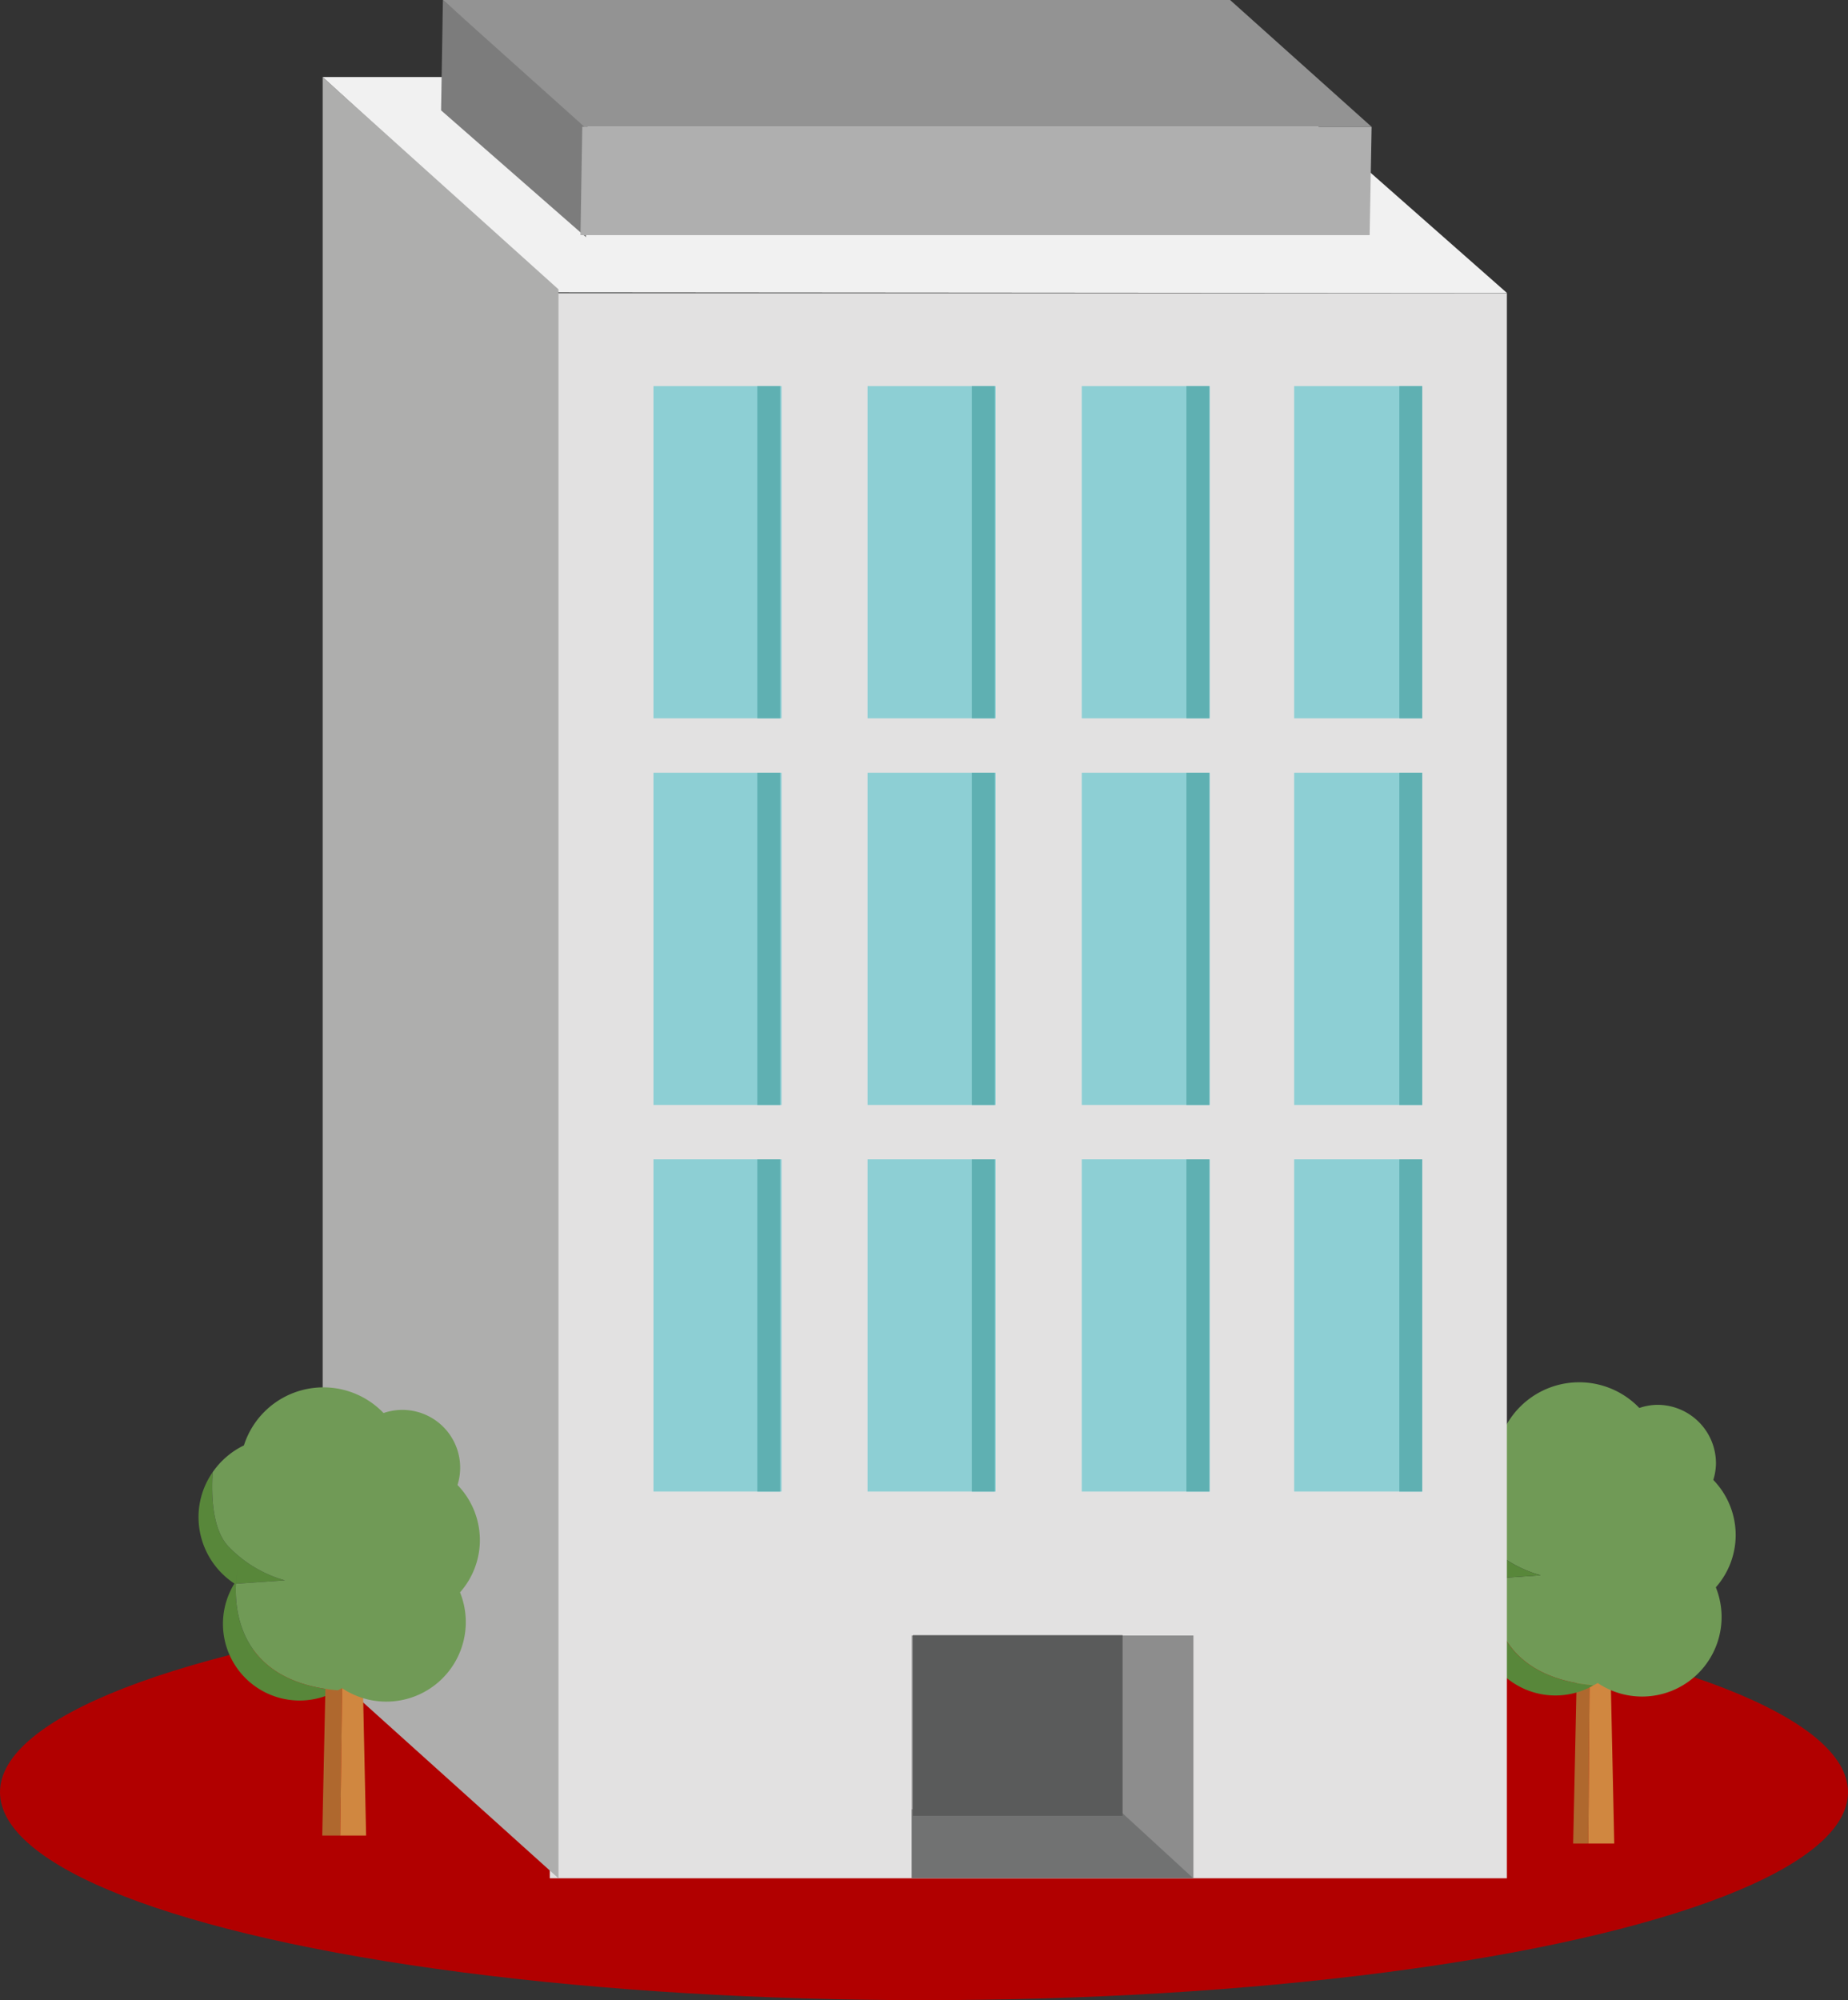
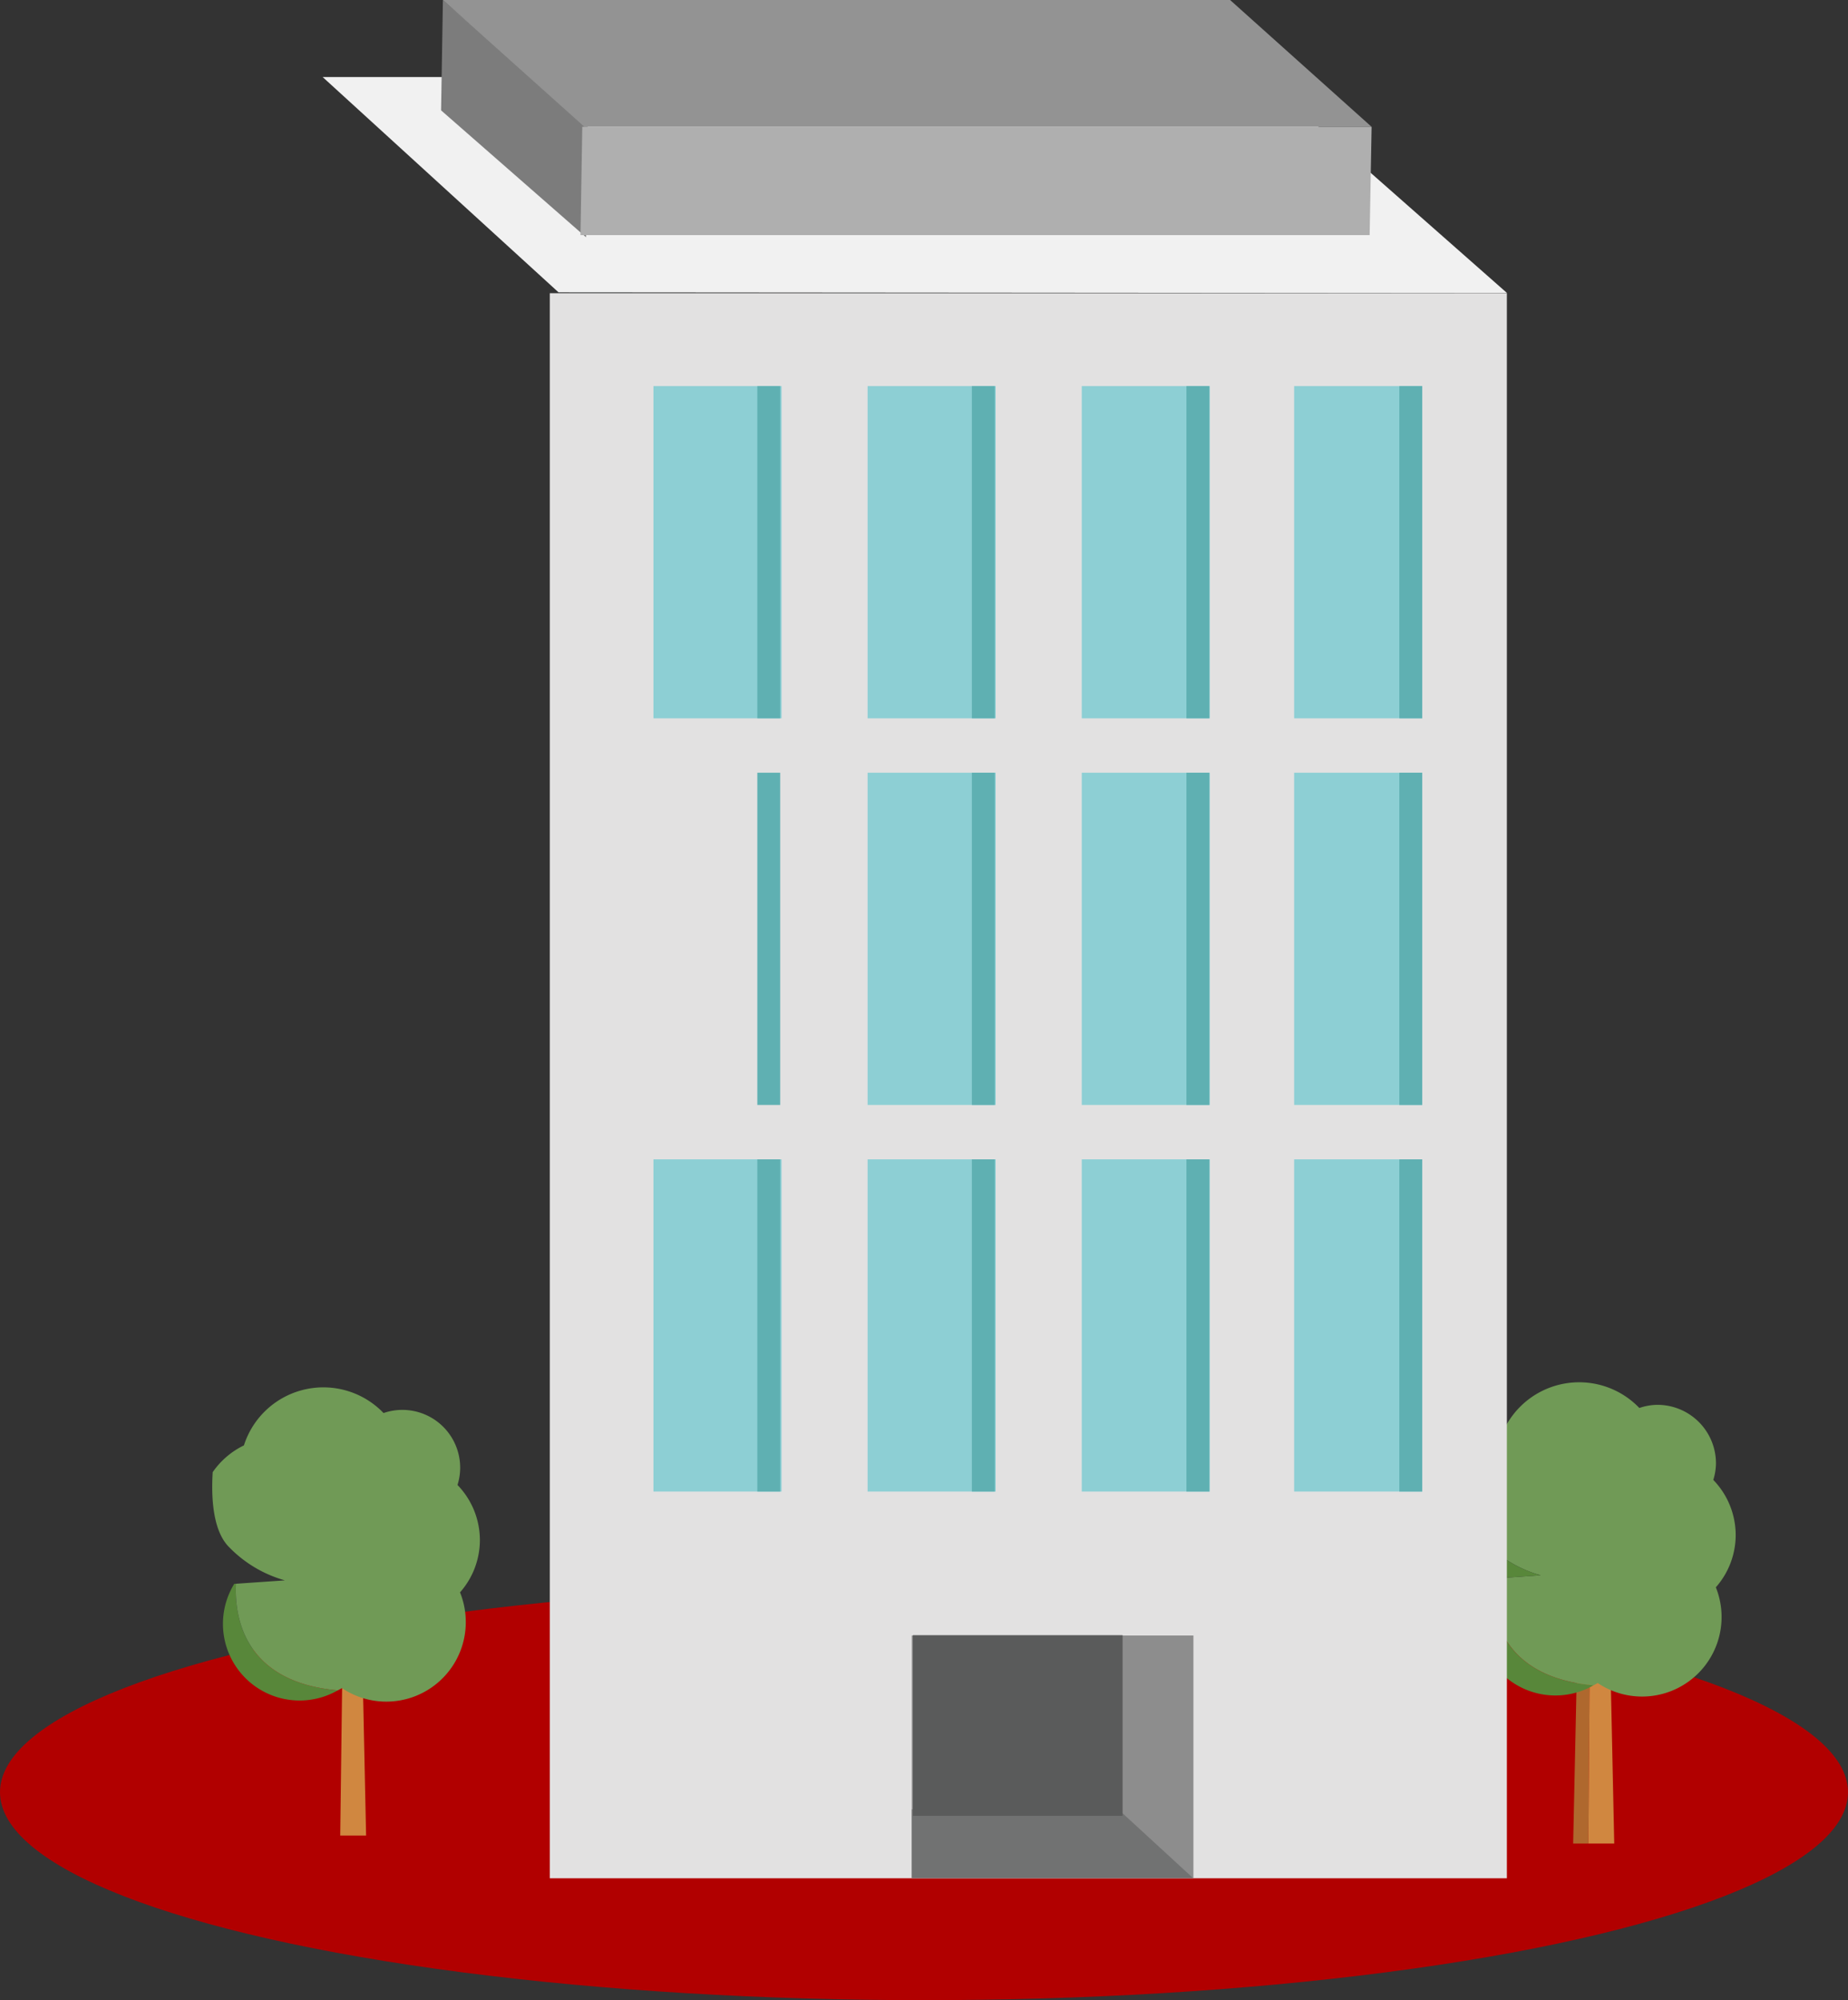
<svg xmlns="http://www.w3.org/2000/svg" width="268" height="290" viewBox="0 0 268 290">
  <rect x="0" y="0" width="268" height="290" fill="#333333" stroke="none" />
  <g transform="translate(-513 -1135)">
    <ellipse cx="134" cy="30.155" rx="134" ry="30.155" transform="translate(513 1364.691)" fill="#b10000" />
    <g transform="translate(541.795 1135)">
      <g transform="translate(0)">
        <g transform="translate(182.117 200.414)">
          <g transform="translate(17.23 21.587)">
            <path d="M602.616,455.985l-.972,45.291h2.2l.338-45.291Z" transform="translate(-601.644 -455.985)" fill="#af682e" />
            <path d="M605.356,455.985H602.91l-.338,45.291h3.755Z" transform="translate(-600.369 -455.985)" fill="#d08740" />
          </g>
          <path d="M597.76,458.884l-.245.016a11.116,11.116,0,0,0,15.021,15.439C598.737,473.132,597.542,463.438,597.76,458.884Z" transform="translate(-592.344 -430.407)" fill="#58873a" />
          <path d="M634.046,469.059a11.5,11.5,0,0,0-3.247-8,8.337,8.337,0,0,0,.387-2.4,8.488,8.488,0,0,0-8.487-8.487,8.351,8.351,0,0,0-2.624.456,12.09,12.09,0,0,0-20.249,4.691A11.7,11.7,0,0,0,595.3,459.2c-.221,3.494-.038,8.454,2.37,10.861a18.08,18.08,0,0,0,8.1,4.827l-7.1.492c-.219,4.554.977,14.248,14.776,15.455.2-.112.4-.207.592-.328a11.531,11.531,0,0,0,17.129-13.877A11.462,11.462,0,0,0,634.046,469.059Z" transform="translate(-593.246 -446.902)" fill="#709a56" />
          <path d="M600.082,465.908a15.343,15.343,0,0,0-.271,2.348l7.1-.492a18.081,18.081,0,0,1-8.1-4.827c-2.408-2.408-2.59-7.368-2.369-10.861a11.374,11.374,0,0,0-2.053,6.51,11.536,11.536,0,0,0,5.2,9.64l-.024.047.245-.017A15.343,15.343,0,0,1,600.082,465.908Z" transform="translate(-594.395 -439.779)" fill="#58873a" />
        </g>
        <g transform="translate(18)">
          <g transform="translate(0 11.173)">
            <rect width="138.8" height="229.818" transform="translate(171.735 261.156) rotate(180)" fill="#e2e1e1" />
            <path d="M34.2,35.419l137.562.107L136.229,4.21H0Z" transform="translate(0 -4.21)" fill="#f1f1f1" />
-             <path d="M0,234.592V4.21L34.194,34.988V265.37Z" transform="translate(0 -4.21)" fill="#aeaead" />
            <rect width="40.844" height="35.191" transform="translate(126.276 261.147) rotate(180)" fill="#8d8d8d" />
-             <rect width="18.577" height="48.169" transform="translate(66.548 149.031) rotate(180)" fill="#8dcfd4" />
            <rect width="3.317" height="48.169" transform="translate(66.35 149.031) rotate(180)" fill="#5fb0b2" />
            <rect width="18.577" height="48.169" transform="translate(97.604 149.031) rotate(180)" fill="#8dcfd4" />
            <rect width="3.317" height="48.169" transform="translate(97.464 149.031) rotate(180)" fill="#5fb0b2" />
            <rect width="18.577" height="48.169" transform="translate(128.66 149.031) rotate(180)" fill="#8dcfd4" />
            <rect width="3.317" height="48.169" transform="translate(128.578 149.031) rotate(180)" fill="#5fb0b2" />
            <rect width="18.577" height="48.169" transform="translate(159.461 149.031) rotate(180)" fill="#8dcfd4" />
            <rect width="3.317" height="48.169" transform="translate(159.46 149.031) rotate(180)" fill="#5fb0b2" />
            <rect width="18.577" height="48.169" transform="translate(66.548 92.975) rotate(180)" fill="#8dcfd4" />
            <rect width="3.317" height="48.169" transform="translate(66.35 92.975) rotate(180)" fill="#5fb0b2" />
            <rect width="18.577" height="48.169" transform="translate(97.604 92.975) rotate(180)" fill="#8dcfd4" />
            <rect width="3.317" height="48.169" transform="translate(97.464 92.975) rotate(180)" fill="#5fb0b2" />
            <rect width="18.577" height="48.169" transform="translate(128.66 92.975) rotate(180)" fill="#8dcfd4" />
            <rect width="3.317" height="48.169" transform="translate(128.578 92.975) rotate(180)" fill="#5fb0b2" />
            <rect width="18.577" height="48.169" transform="translate(159.461 92.975) rotate(180)" fill="#8dcfd4" />
            <rect width="3.317" height="48.169" transform="translate(159.46 92.975) rotate(180)" fill="#5fb0b2" />
            <rect width="18.577" height="48.169" transform="translate(66.548 205.087) rotate(180)" fill="#8dcfd4" />
            <rect width="3.317" height="48.169" transform="translate(66.35 205.087) rotate(180)" fill="#5fb0b2" />
            <rect width="18.577" height="48.169" transform="translate(97.604 205.087) rotate(180)" fill="#8dcfd4" />
            <rect width="3.317" height="48.169" transform="translate(97.464 205.087) rotate(180)" fill="#5fb0b2" />
            <rect width="18.577" height="48.169" transform="translate(128.66 205.087) rotate(180)" fill="#8dcfd4" />
            <rect width="3.317" height="48.169" transform="translate(128.578 205.087) rotate(180)" fill="#5fb0b2" />
            <rect width="18.577" height="48.169" transform="translate(159.461 205.087) rotate(180)" fill="#8dcfd4" />
            <rect width="3.317" height="48.169" transform="translate(159.46 205.087) rotate(180)" fill="#5fb0b2" />
          </g>
          <path d="M32.99,100.65H62.926L73.754,110.6H32.99Z" transform="translate(52.448 161.678)" fill="#717272" />
          <rect width="30.414" height="26.194" transform="translate(116.002 263.274) rotate(180)" fill="#5a5b5b" />
          <g transform="translate(17.171)">
            <path d="M27.489,34.395,6.47,16,6.735,0,27.754,18.392Z" transform="translate(-6.47)" fill="#7c7c7c" />
            <g transform="translate(0.265)">
              <path d="M27.1,18.392,6.57,0H120.728l20.525,18.392Z" transform="translate(-6.57)" fill="#939393" />
            </g>
            <g transform="translate(20.217 18.392)">
              <path d="M129.121,6.93l-.286,15.7H14.39l.26-15.7Z" transform="translate(-14.39 -6.93)" fill="#afafaf" />
            </g>
          </g>
        </g>
        <g transform="translate(0 201.147)">
          <g transform="translate(0 12.297)">
            <path d="M520.216,460.707l-.245.017a11.115,11.115,0,0,0,15.021,15.436C521.2,474.955,520,465.261,520.216,460.707Z" transform="translate(-514.8 -444.527)" fill="#58873a" />
-             <path d="M522.539,467.731a15.358,15.358,0,0,0-.271,2.348l7.1-.492a18.081,18.081,0,0,1-8.1-4.827c-2.408-2.41-2.588-7.37-2.369-10.861a11.376,11.376,0,0,0-2.054,6.51,11.542,11.542,0,0,0,5.2,9.64l-.026.047.245-.016A15.358,15.358,0,0,1,522.539,467.731Z" transform="translate(-516.851 -453.899)" fill="#58873a" />
          </g>
          <g transform="translate(1.985)">
            <g transform="translate(15.952 16.605)">
-               <path d="M525.436,455.712l-1.038,48.38h2.611l.62-48.38Z" transform="translate(-524.398 -455.712)" fill="#af682e" />
              <path d="M528.212,455.712h-2.1l-.62,48.38h3.753Z" transform="translate(-522.885 -455.712)" fill="#d08740" />
            </g>
            <path d="M556.5,470.883a11.5,11.5,0,0,0-3.247-8,8.35,8.35,0,0,0,.387-2.4,8.382,8.382,0,0,0-11.111-8.031,12.093,12.093,0,0,0-20.249,4.691,11.68,11.68,0,0,0-4.528,3.881c-.219,3.491-.038,8.451,2.37,10.861a18.08,18.08,0,0,0,8.1,4.827l-7.1.492c-.219,4.553.979,14.248,14.776,15.453.2-.109.4-.2.592-.328a11.529,11.529,0,0,0,17.129-13.877A11.455,11.455,0,0,0,556.5,470.883Z" transform="translate(-517.686 -448.725)" fill="#709a56" />
          </g>
        </g>
      </g>
    </g>
  </g>
</svg>